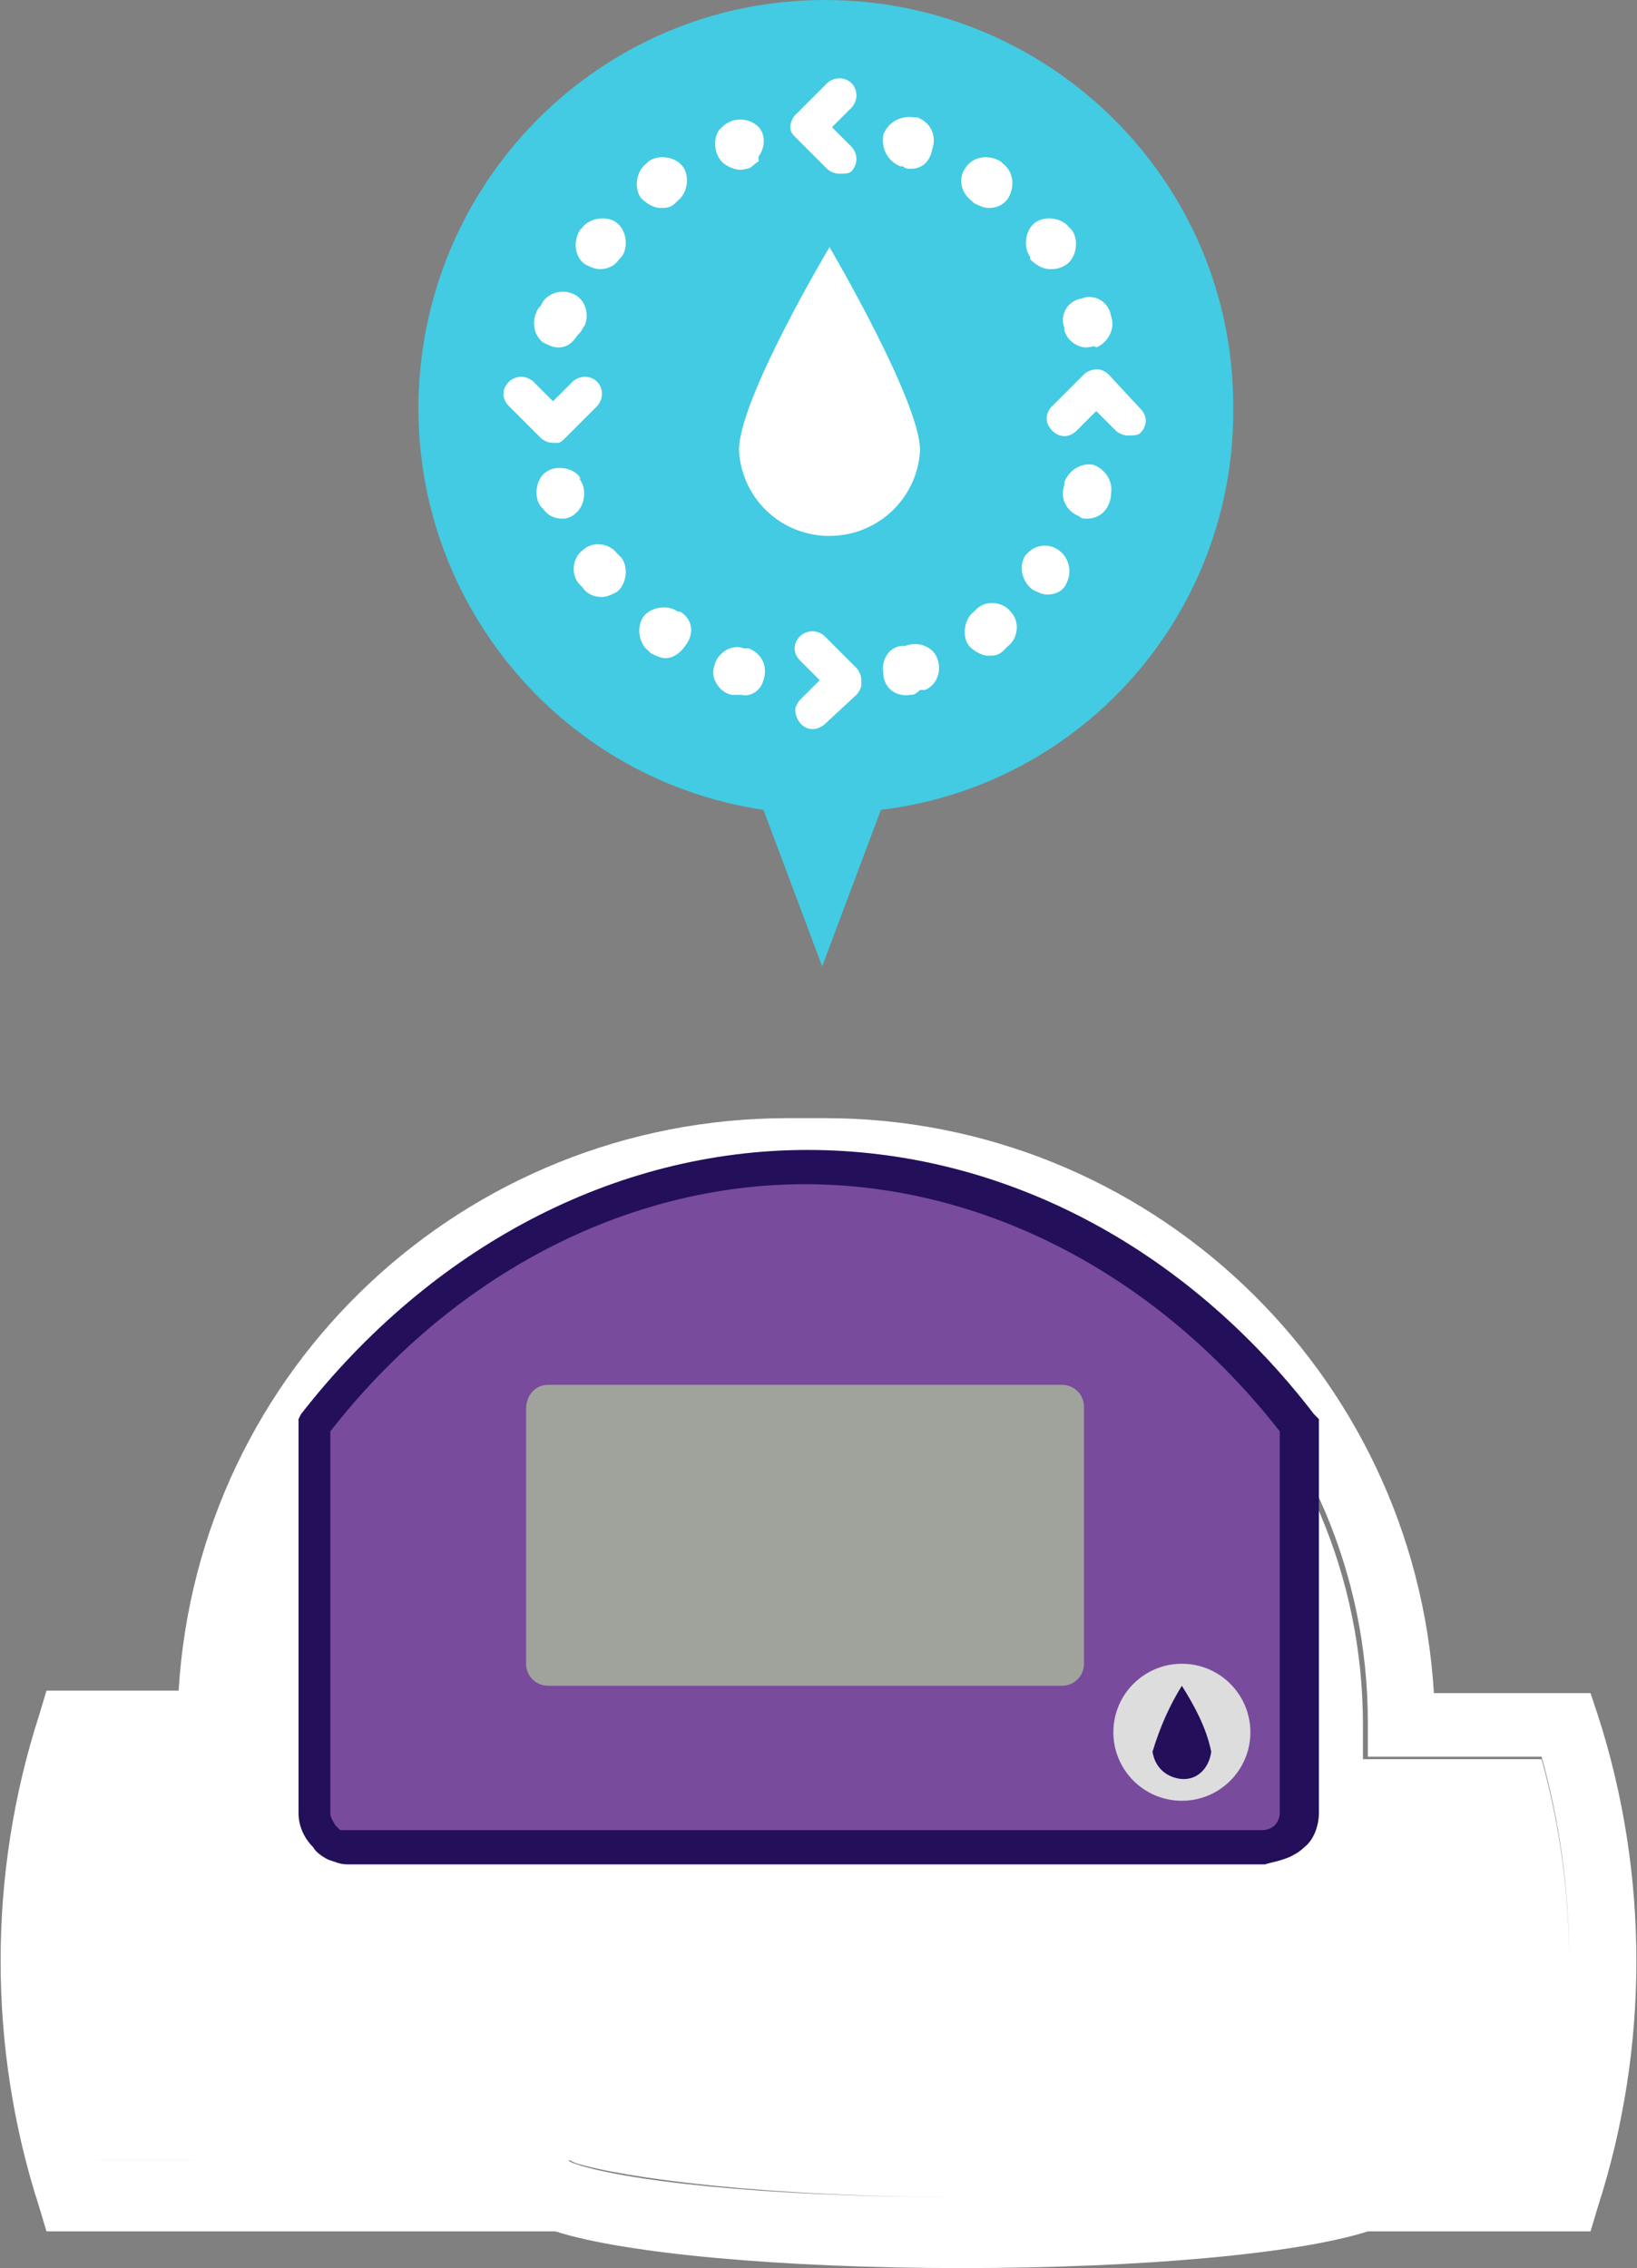
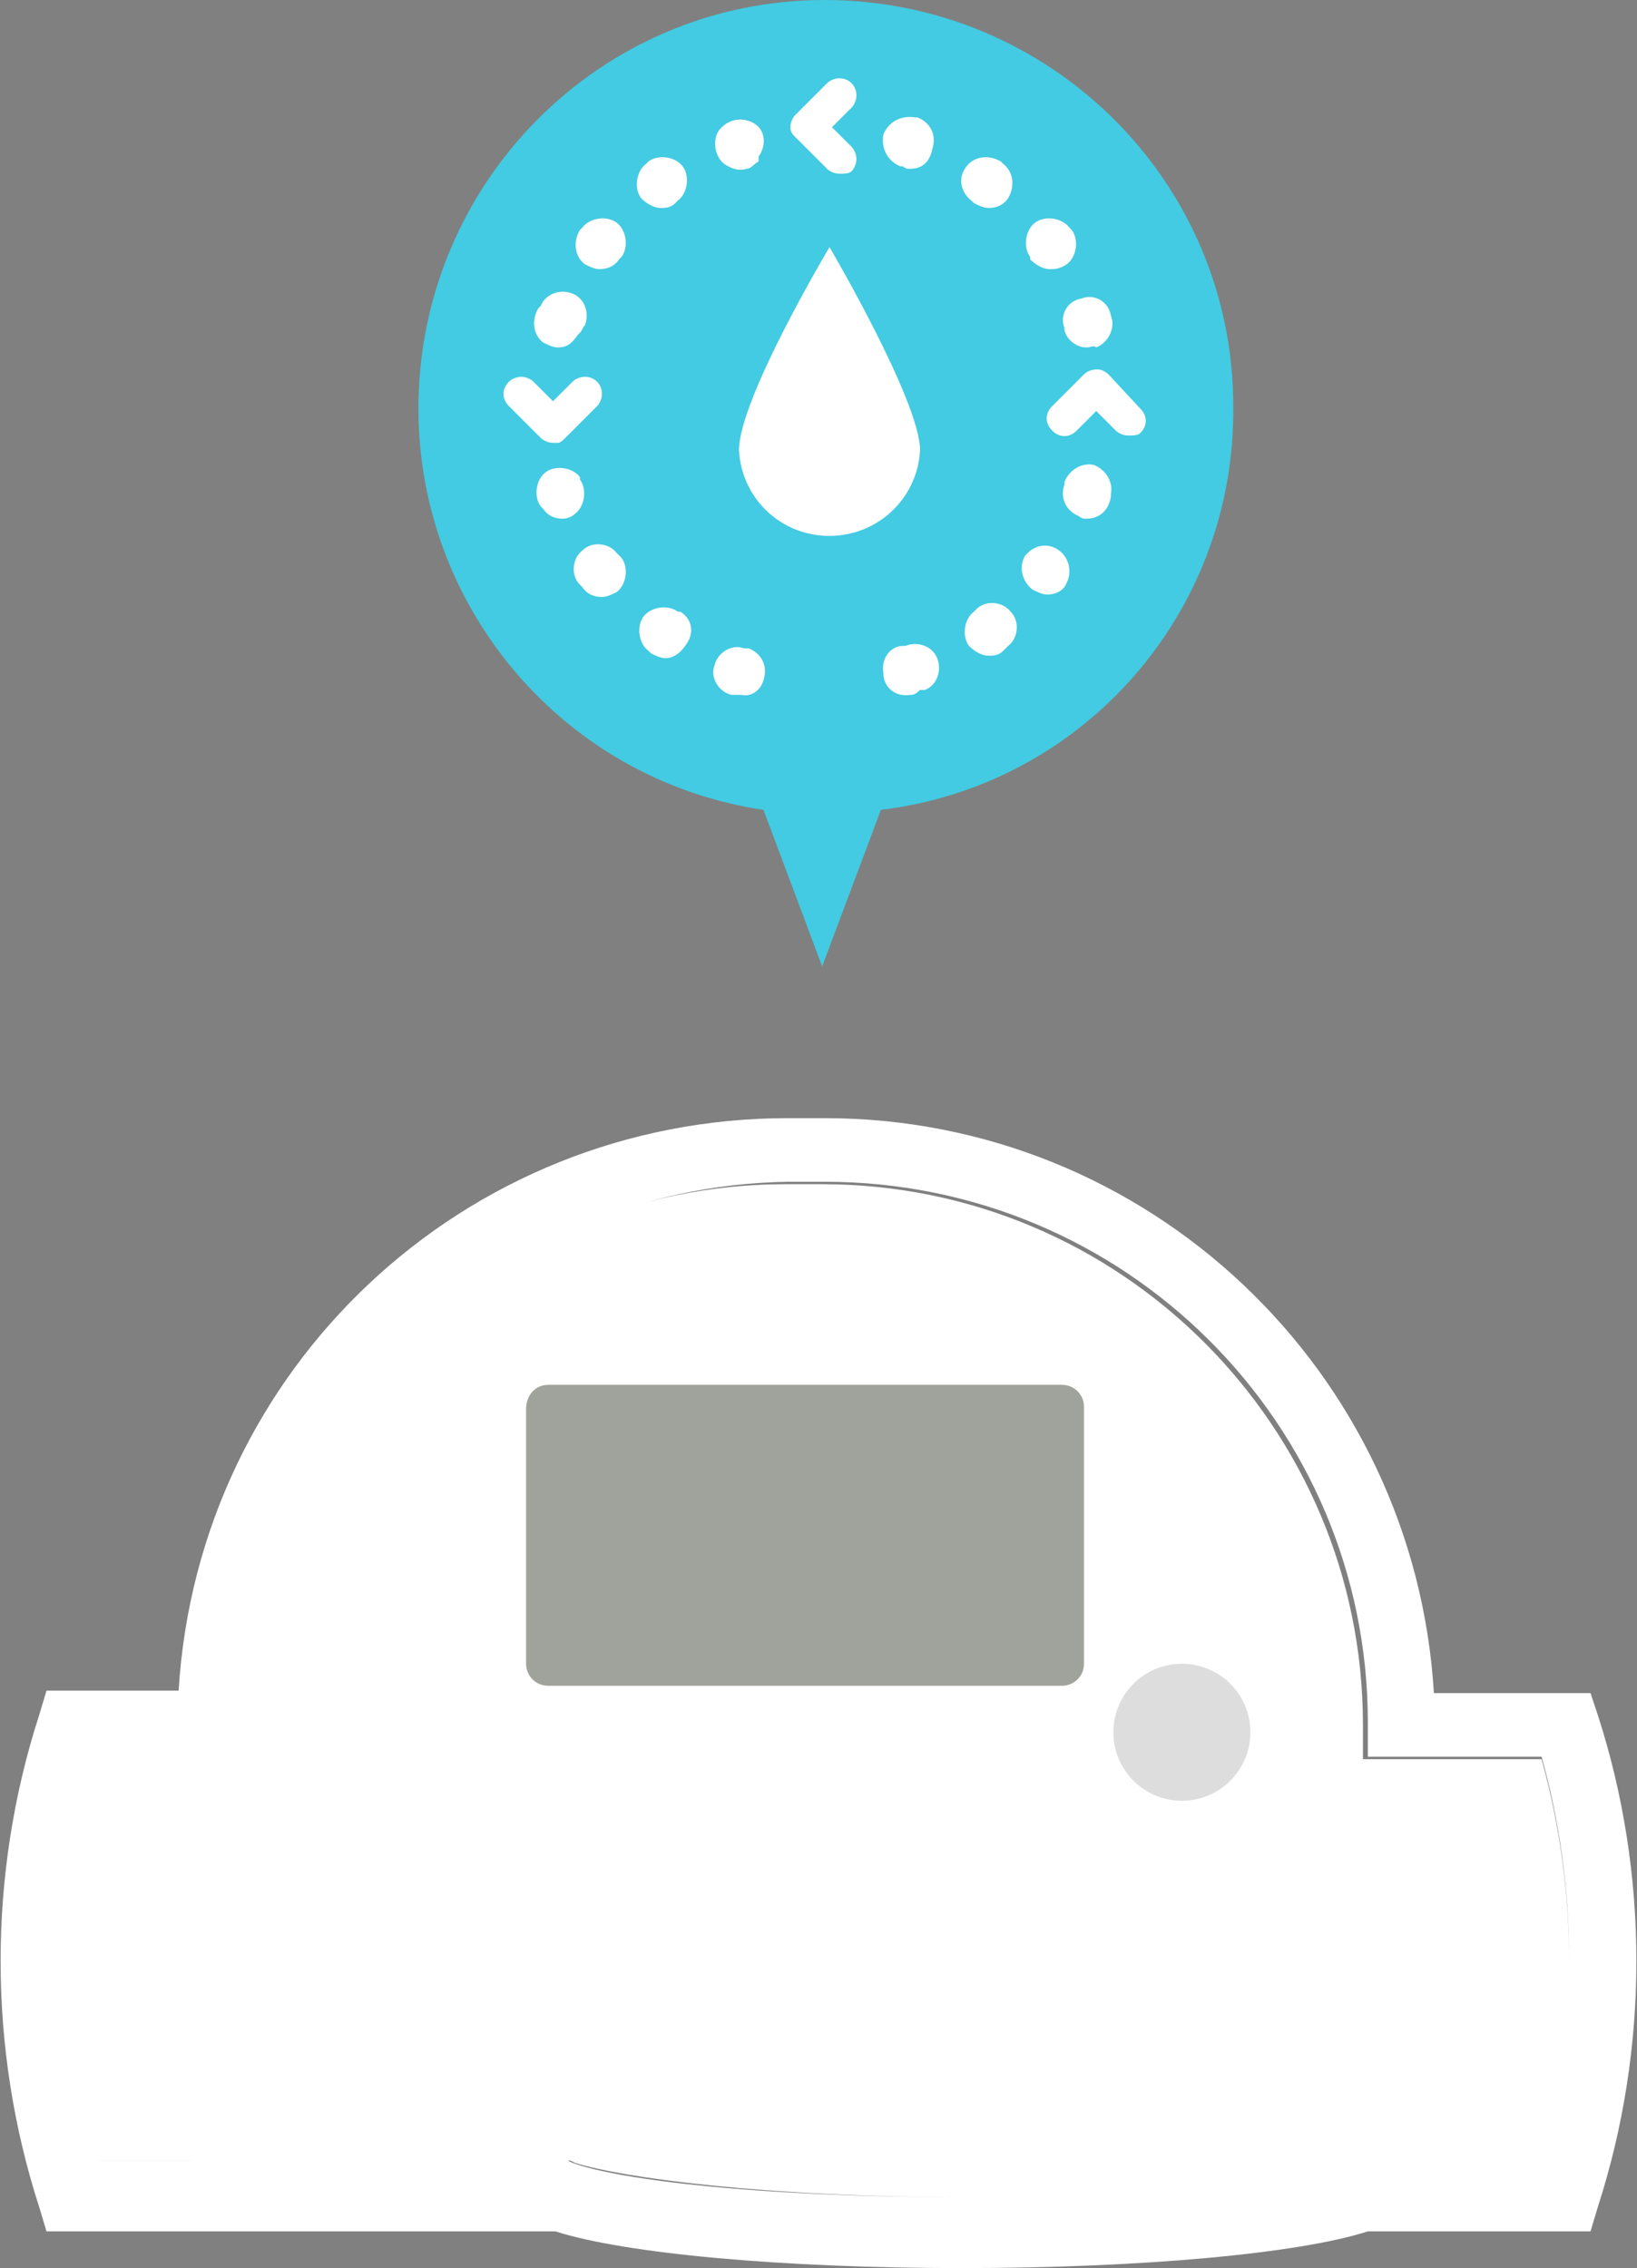
<svg xmlns="http://www.w3.org/2000/svg" version="1.1" id="レイヤー_1" x="0px" y="0px" viewBox="0 0 66.9 92.7" style="enable-background:new 0 0 66.9 92.7;" xml:space="preserve">
  <rect x="0" y="0" width="66.9" height="92.7" fill="#808080" stroke="none" />
  <style type="text/css">
	.st0{fill:#FFFFFF;}
	.st1{fill:#784B9D;}
	.st2{fill:#230F5A;}
	.st3{fill:#A0A39B;}
	.st4{fill:#DDDDDD;}
	.st5{fill:#42CBE2;}
</style>
  <title>sampling</title>
  <g id="レイヤー_2_1_">
    <path class="st0" d="M65.3,70.1c2.1,6.5,2.1,13.6,0,20.1l-0.3,1h-9.1c-2.8,0.9-9.2,1.5-16.6,1.5s-13.8-0.6-16.6-1.5H1.9l-0.3-1   c-2.1-6.5-2.1-13.6,0-20.1l0.3-1h5.4C8.1,55.9,19,45.7,32.2,45.7h1.5c13.2,0,24.1,10.3,24.9,23.5H65L65.3,70.1z M63,88.3   c1.5-5.4,1.5-11.1,0-16.5h-7.1v-1.4c0-12.2-9.9-22.1-22.2-22.1h-1.5C20,48.5,10.1,58.3,10,70.5v1.4H4c-1.6,5.4-1.6,11.1,0,16.4   h19.2l0.2,0.1c1.9,0.7,7.7,1.4,15.9,1.4s14-0.7,15.9-1.4l0.2-0.1L63,88.3z M63,71.9c1.5,5.4,1.5,11.1,0,16.4h-7.5l-0.2,0.1   c-1.9,0.7-7.7,1.4-15.9,1.4s-14-0.8-15.9-1.4l-0.2-0.1H4C2.4,83,2.4,77.3,4,71.9H10v-1.4c0.1-12.2,9.9-22.1,22.1-22.1h1.5   c12.2,0,22.1,9.9,22.1,22.1v1.4L63,71.9z" />
-     <path class="st1" d="M53.1,58.2v15.8c0,0.4-0.1,0.7-0.4,1c-0.3,0.3-0.6,0.4-1,0.4H14.2c-0.2,0-0.4,0-0.5-0.1   c-0.2-0.1-0.3-0.2-0.4-0.3c-0.3-0.3-0.4-0.6-0.4-1V58.2C23.6,44.2,42.3,44.2,53.1,58.2z" />
-     <path class="st2" d="M51.7,76.2H14.2c-0.3,0-0.5-0.1-0.8-0.2c-0.2-0.1-0.5-0.3-0.6-0.5c-0.4-0.4-0.6-0.9-0.6-1.4V58l0.1-0.2   c5.3-6.8,12.8-10.8,20.7-10.8l0,0c7.9,0,15.4,3.9,20.7,10.8l0.2,0.2v16.1c0,0.5-0.2,1.1-0.6,1.4c-0.2,0.2-0.4,0.3-0.6,0.4l0,0   C52.2,76.1,52,76.1,51.7,76.2z M13.5,58.5v15.6c0,0.2,0.1,0.3,0.2,0.5c0.1,0.1,0.1,0.1,0.2,0.2c0.1,0,0.2,0,0.2,0h37.5   c0.2,0,0.4-0.1,0.5-0.2c0.1-0.1,0.2-0.3,0.2-0.5V58.5c-5-6.4-12.1-10.1-19.4-10.1S18.5,52.1,13.5,58.5z" />
    <path class="st3" d="M22.4,56.6h21c0.5,0,0.9,0.4,0.9,0.9V68c0,0.5-0.4,0.9-0.9,0.9h-21c-0.5,0-0.9-0.4-0.9-0.9V57.6   C21.5,57,21.9,56.6,22.4,56.6z" />
    <circle class="st4" cx="48.3" cy="70.8" r="2.8" />
-     <path class="st2" d="M49.5,71.6c-0.1,0.7-0.6,1.2-1.3,1.1c-0.6-0.1-1-0.5-1.1-1.1l0,0c0.3-1,0.7-1.9,1.2-2.7   C48.8,69.7,49.3,70.6,49.5,71.6z" />
  </g>
  <path class="st5" d="M50.4,16.6C50.4,7.4,42.9,0,33.7,0c-9.2,0-16.6,7.5-16.6,16.7c0,8.2,6,15.2,14.1,16.4l2.4,6.4l0,0l2.4-6.4  C44.3,32.1,50.5,25,50.4,16.6z" />
  <g id="レイヤー_3">
    <path class="st0" d="M30.3,28.4c-0.1,0-0.2,0-0.3,0h-0.1c-0.5-0.1-0.9-0.7-0.7-1.2c0.1-0.5,0.7-0.9,1.2-0.7c0,0,0.1,0,0.1,0h0.1   c0.5,0.2,0.8,0.7,0.6,1.3C31.1,28.2,30.7,28.5,30.3,28.4L30.3,28.4z M37.2,28.4c-0.6,0.1-1.1-0.3-1.1-0.9c-0.1-0.6,0.3-1.1,0.8-1.1   H37c0.5-0.2,1.1,0,1.3,0.5c0.2,0.5,0,1.1-0.5,1.3c0,0-0.1,0-0.1,0h-0.1C37.4,28.4,37.3,28.4,37.2,28.4L37.2,28.4z M27.2,26.9   c-0.2,0-0.4-0.1-0.6-0.2l-0.1-0.1c-0.4-0.3-0.5-1-0.2-1.4c0.3-0.4,1-0.5,1.4-0.2l0.1,0c0.5,0.3,0.6,0.9,0.2,1.4   C27.8,26.7,27.5,26.9,27.2,26.9z M40.4,26.8c-0.3,0-0.6-0.2-0.8-0.4c-0.3-0.4-0.2-1.1,0.2-1.4l0.1-0.1c0.4-0.4,1.1-0.3,1.4,0.1   c0.4,0.4,0.3,1.1-0.1,1.4c0,0-0.1,0.1-0.1,0.1L41,26.6C40.8,26.8,40.6,26.8,40.4,26.8L40.4,26.8z M24.6,24.4   c-0.3,0-0.6-0.1-0.8-0.4l-0.1-0.1c-0.4-0.4-0.3-1.1,0.1-1.4c0.4-0.4,1.1-0.3,1.4,0.1c0,0,0.1,0.1,0.1,0.1l0.1,0.1   c0.3,0.4,0.2,1.1-0.2,1.4c0,0,0,0,0,0C25,24.3,24.8,24.4,24.6,24.4z M42.8,24.3c-0.2,0-0.4-0.1-0.6-0.2c-0.4-0.3-0.6-0.9-0.3-1.4   l0.1-0.1c0.4-0.4,1-0.4,1.4,0c0.3,0.3,0.4,0.8,0.2,1.2C43.5,24.1,43.2,24.3,42.8,24.3z M44.4,21.2c-0.1,0-0.2,0-0.3-0.1   c-0.5-0.2-0.8-0.7-0.6-1.3v-0.1c0.2-0.5,0.7-0.8,1.2-0.7c0.5,0.2,0.8,0.7,0.7,1.2v0.1C45.3,20.9,44.9,21.2,44.4,21.2z M44.4,14.2   c-0.4,0-0.8-0.3-0.9-0.7v-0.1c-0.2-0.5,0.1-1.1,0.7-1.2c0.5-0.2,1.1,0.1,1.2,0.7c0.2,0.5-0.1,1.1-0.6,1.3c0,0,0,0,0,0   C44.7,14.1,44.6,14.2,44.4,14.2L44.4,14.2z M24.5,11c-0.2,0-0.4-0.1-0.6-0.2c-0.4-0.3-0.5-0.9-0.2-1.4l0.1-0.1   c0.3-0.4,1-0.5,1.4-0.2c0.4,0.3,0.5,1,0.2,1.4l-0.1,0.1C25.1,10.9,24.8,11,24.5,11z M42.9,11c-0.3,0-0.6-0.2-0.8-0.4v-0.1   c-0.3-0.4-0.2-1.1,0.2-1.4c0.4-0.3,1.1-0.2,1.4,0.2l0.1,0.1c0.3,0.4,0.2,1.1-0.2,1.4C43.3,11,43.1,11,42.9,11L42.9,11z M27,8.5   c-0.3,0-0.6-0.2-0.8-0.4c-0.3-0.4-0.2-1.1,0.2-1.4c0,0,0,0,0,0l0.1-0.1c0.4-0.3,1.1-0.2,1.4,0.2c0.3,0.4,0.2,1.1-0.2,1.4l-0.1,0.1   C27.4,8.5,27.2,8.5,27,8.5z M40.4,8.5c-0.2,0-0.4-0.1-0.6-0.2l-0.1-0.1c-0.4-0.3-0.6-0.9-0.2-1.4c0,0,0,0,0,0   c0.3-0.4,0.9-0.5,1.4-0.2c0,0,0,0,0,0l0.1,0.1c0.4,0.3,0.5,0.9,0.2,1.4C41,8.4,40.7,8.5,40.4,8.5L40.4,8.5z M37.2,6.9   c-0.1,0-0.2,0-0.3-0.1h-0.1c-0.5-0.2-0.8-0.7-0.7-1.3c0.2-0.5,0.7-0.8,1.3-0.7h0.1c0.5,0.2,0.8,0.7,0.6,1.3   C38,6.6,37.7,6.9,37.2,6.9L37.2,6.9z M23,21.2c-0.3,0-0.6-0.1-0.8-0.4l-0.1-0.1c-0.3-0.4-0.2-1.1,0.2-1.4c0.4-0.3,1.1-0.2,1.4,0.2   v0.1c0.3,0.4,0.2,1.1-0.2,1.4C23.4,21.1,23.2,21.2,23,21.2z M22.8,14.2c-0.2,0-0.4-0.1-0.6-0.2c-0.4-0.3-0.5-0.9-0.2-1.4l0.1-0.1   c0.2-0.5,0.8-0.7,1.3-0.5c0.5,0.2,0.7,0.8,0.5,1.3c-0.1,0.1-0.1,0.2-0.2,0.3l-0.1,0.1C23.4,14,23.2,14.2,22.8,14.2z M30.5,6.9   c-0.3,0.1-0.6,0-0.9-0.2c-0.4-0.3-0.5-1-0.2-1.4c0,0,0,0,0,0l0.1-0.1c0.4-0.4,1-0.4,1.4-0.1c0.4,0.3,0.4,0.9,0.1,1.3L31,6.6   C30.8,6.7,30.7,6.9,30.5,6.9z" />
    <path class="st0" d="M34.3,7.1c-0.2,0-0.4-0.1-0.5-0.2l-1.3-1.3c-0.1-0.1-0.2-0.2-0.2-0.4V5.2c0-0.2,0.1-0.4,0.2-0.5l1.3-1.3   c0.1-0.1,0.3-0.2,0.5-0.2c0.4,0,0.7,0.3,0.7,0.7c0,0,0,0,0,0c0,0.2-0.1,0.4-0.2,0.5L34,5.2L34.8,6C34.9,6.1,35,6.3,35,6.5   c0,0.2-0.1,0.4-0.2,0.5C34.7,7.1,34.5,7.1,34.3,7.1z" />
-     <path class="st0" d="M33.2,29.8c-0.4,0-0.7-0.4-0.7-0.8c0-0.1,0.1-0.3,0.2-0.4l0.8-0.8l-0.8-0.8c-0.3-0.3-0.3-0.7,0-1   c0.1-0.1,0.3-0.2,0.5-0.2c0.2,0,0.4,0.1,0.5,0.2l1.3,1.3c0.1,0.1,0.2,0.3,0.2,0.5V28c0,0.1-0.1,0.3-0.2,0.4l-1.3,1.2   C33.6,29.7,33.4,29.8,33.2,29.8z" />
    <path class="st0" d="M22.6,18.1c-0.2,0-0.4-0.1-0.5-0.2l-1.3-1.3c-0.3-0.3-0.3-0.7,0-1c0.1-0.1,0.3-0.2,0.5-0.2   c0.2,0,0.4,0.1,0.5,0.2l0.8,0.8l0.8-0.8c0.1-0.1,0.3-0.2,0.5-0.2c0.4,0,0.7,0.3,0.7,0.7c0,0.2-0.1,0.4-0.2,0.5l-1.3,1.3   c-0.1,0.1-0.2,0.2-0.3,0.2L22.6,18.1L22.6,18.1z" />
    <path class="st0" d="M46.1,17.8c-0.2,0-0.4-0.1-0.5-0.2l-0.8-0.8L44,17.6c-0.3,0.3-0.7,0.3-1,0c-0.3-0.3-0.3-0.7,0-1l1.3-1.3   c0.1-0.1,0.3-0.2,0.5-0.2h0.1c0.1,0,0.3,0.1,0.4,0.2l1.3,1.4c0.3,0.3,0.3,0.7,0,1c0,0,0,0,0,0C46.5,17.8,46.3,17.8,46.1,17.8z" />
  </g>
  <path class="st0" d="M37.6,18.4c-0.1,2-1.8,3.6-3.9,3.5c-1.9-0.1-3.4-1.6-3.5-3.5l0,0c0-2.1,3.7-8.3,3.7-8.3S37.6,16.4,37.6,18.4z" />
</svg>